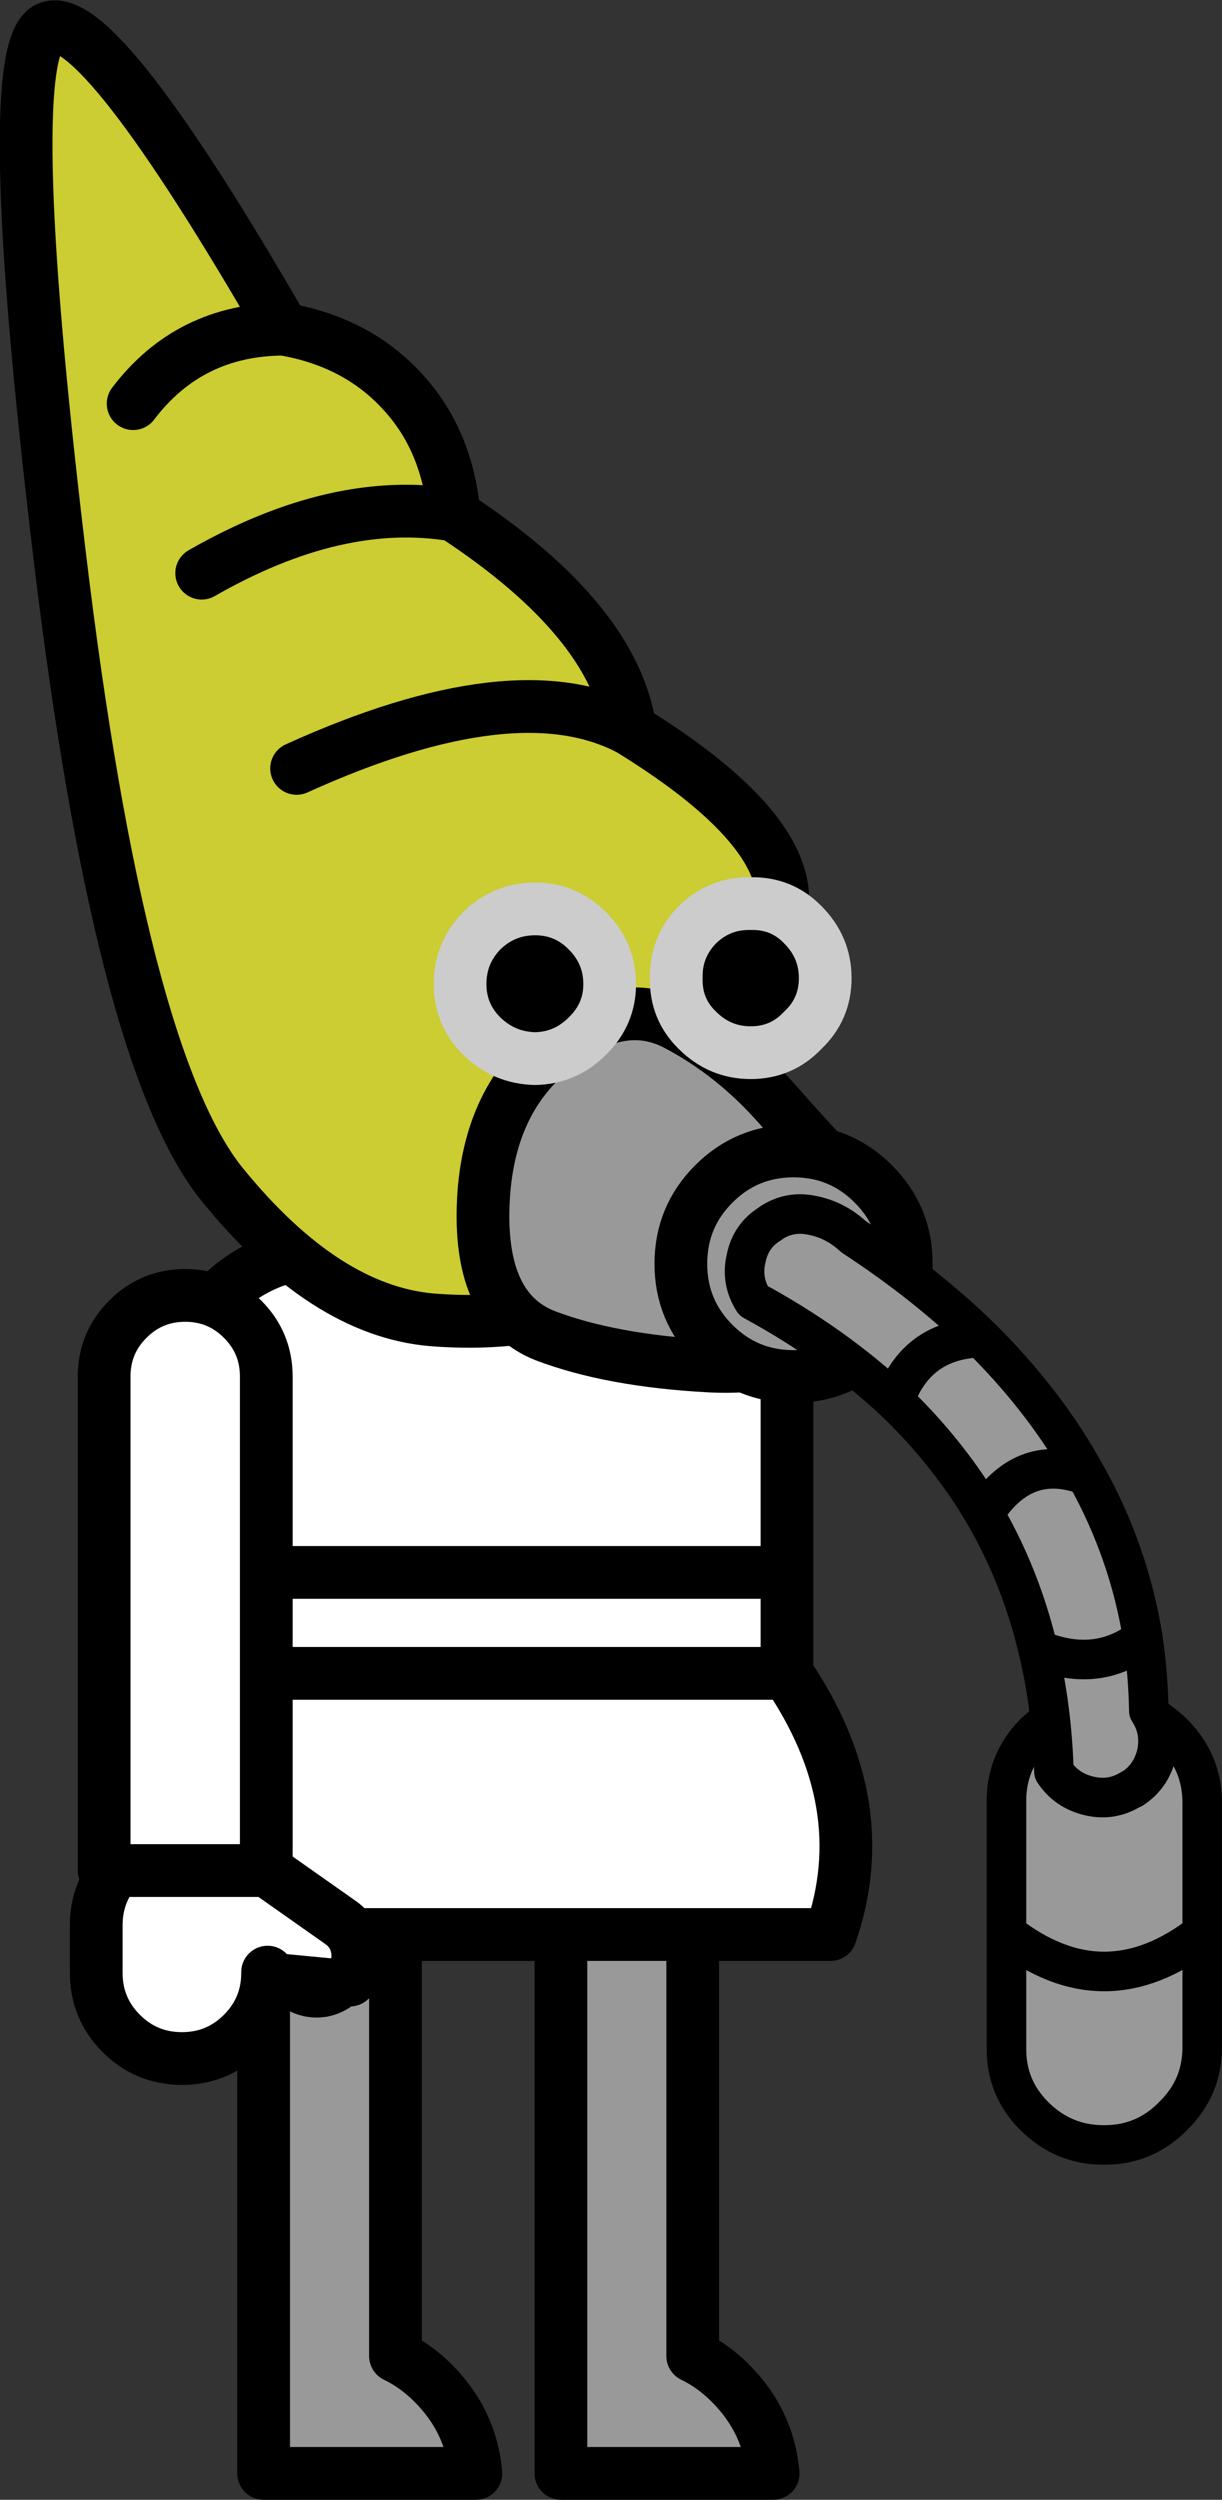
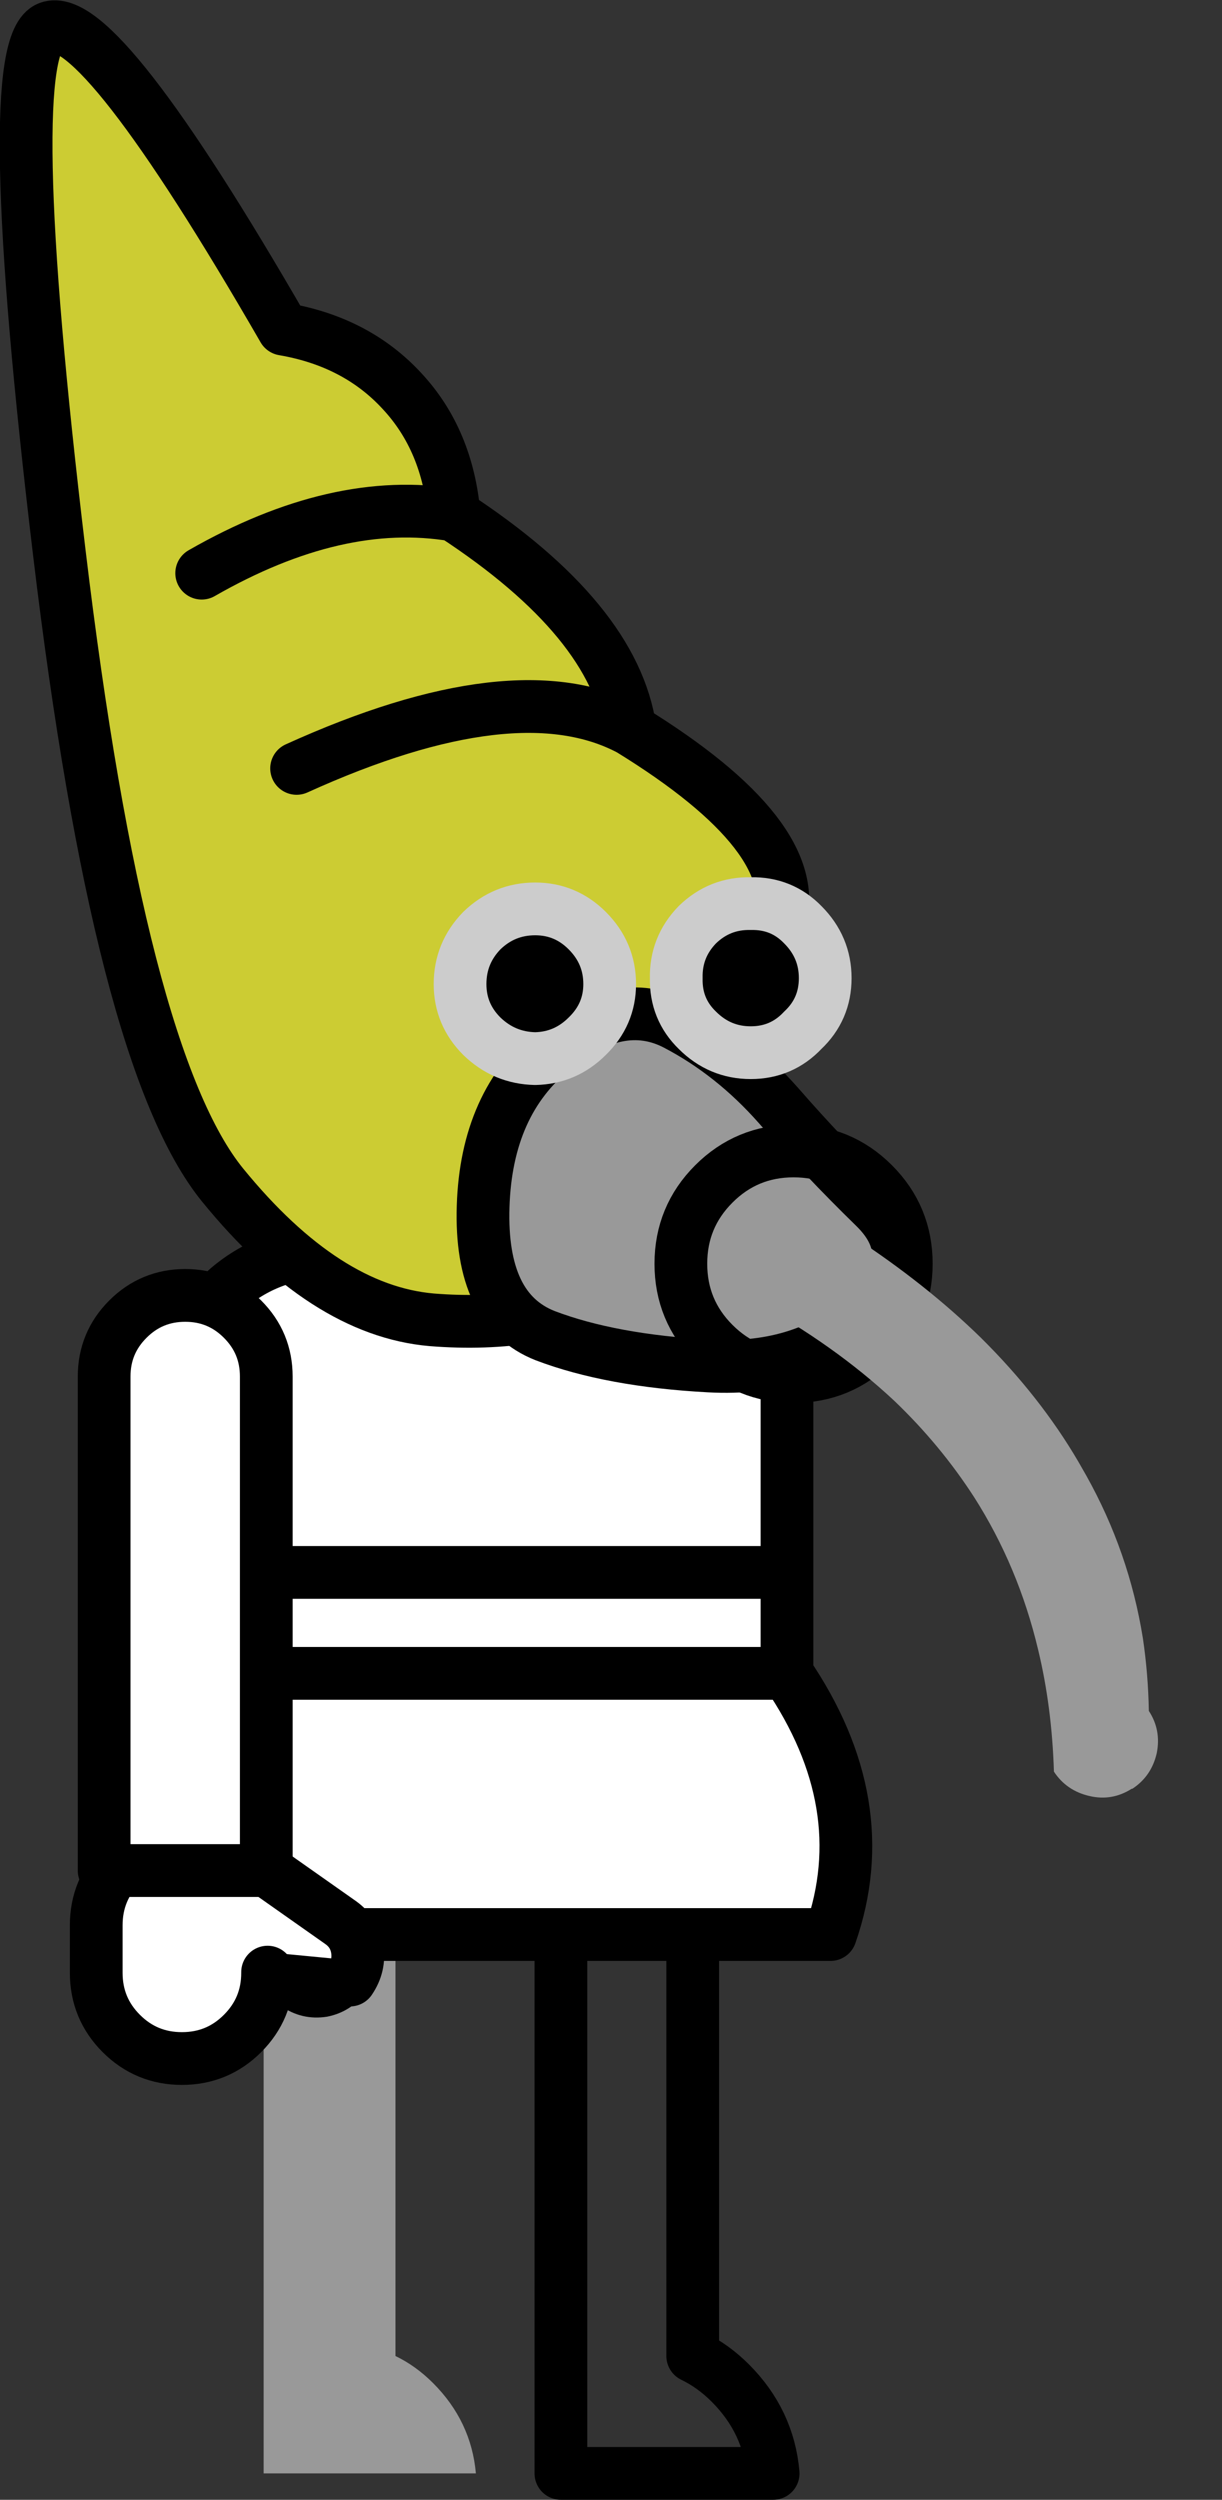
<svg xmlns="http://www.w3.org/2000/svg" height="189.5px" width="92.7px">
  <rect width="100%" height="100%" fill="#333333" stroke="none" />
  <g transform="matrix(1.0, 0.0, 0.0, 1.0, 36.95, 118.7)">
    <path d="M-6.95 21.8 L-6.95 59.9 Q-5.4 60.65 -4.1 61.95 -1.2 64.85 -0.85 68.8 L-16.95 68.8 -16.95 21.8 -6.95 21.8" fill="#999999" fill-rule="evenodd" stroke="none" />
-     <path d="M-6.95 21.8 L-6.95 59.9 Q-5.4 60.65 -4.1 61.95 -1.2 64.85 -0.85 68.8 L-16.95 68.8 -16.95 21.8 -6.95 21.8 Z" fill="none" stroke="#000000" stroke-linecap="round" stroke-linejoin="round" stroke-width="4.0" />
-     <path d="M15.6 21.8 L15.6 59.9 Q17.15 60.65 18.45 61.95 21.35 64.85 21.7 68.8 L5.6 68.8 5.6 21.8 15.6 21.8" fill="#999999" fill-rule="evenodd" stroke="none" />
    <path d="M15.6 21.8 L15.6 59.9 Q17.15 60.65 18.45 61.95 21.35 64.85 21.7 68.8 L5.6 68.8 5.6 21.8 15.6 21.8 Z" fill="none" stroke="#000000" stroke-linecap="round" stroke-linejoin="round" stroke-width="4.0" />
    <path d="M-22.85 0.5 L-22.85 -14.2 Q-22.9 -18.2 -19.65 -21.05 -16.35 -23.85 -11.75 -23.85 L11.6 -23.85 Q16.2 -23.85 19.45 -21.05 22.75 -18.2 22.75 -14.2 L22.75 0.5 -22.85 0.5 22.75 0.5 22.75 8.15 Q29.5 18.05 26.05 27.95 L-27.6 27.95 Q-31.9 17.25 -22.85 8.15 L-22.85 0.5 M-22.85 8.15 L22.75 8.15 -22.85 8.15" fill="#ffffff" fill-rule="evenodd" stroke="none" />
    <path d="M22.75 0.5 L22.75 -14.2 Q22.75 -18.2 19.45 -21.05 16.2 -23.85 11.6 -23.85 L-11.75 -23.85 Q-16.35 -23.85 -19.65 -21.05 -22.9 -18.2 -22.85 -14.2 L-22.85 0.5 22.75 0.5 22.75 8.15 Q29.5 18.05 26.05 27.95 L-27.6 27.95 Q-31.9 17.25 -22.85 8.15 L-22.85 0.5 M22.75 8.15 L-22.85 8.15" fill="none" stroke="#000000" stroke-linecap="round" stroke-linejoin="round" stroke-width="4.0" />
    <path d="M-23.7 20.8 Q-23.15 20.35 -22.35 20.2 -21.1 20.0 -20.05 20.75 L-11.1 27.05 Q-10.05 27.8 -9.85 29.05 -9.65 30.3 -10.4 31.4 -11.15 32.45 -12.4 32.7 -13.7 32.9 -14.75 32.15 L-16.65 30.8 -16.65 30.85 Q-16.65 33.55 -18.55 35.45 -20.45 37.35 -23.15 37.35 -25.85 37.35 -27.75 35.45 -29.65 33.55 -29.65 30.85 L-29.65 27.25 Q-29.65 24.55 -27.75 22.65 -26.05 20.95 -23.7 20.8 L-24.35 21.5 -23.7 20.8" fill="#ffffff" fill-rule="evenodd" stroke="none" />
    <path d="M-10.4 31.4 Q-9.65 30.3 -9.85 29.05 -10.05 27.8 -11.1 27.05 L-20.05 20.75 Q-21.1 20.0 -22.35 20.2 -23.15 20.35 -23.7 20.8 -26.05 20.95 -27.75 22.65 -29.65 24.55 -29.65 27.25 L-29.65 30.85 Q-29.65 33.55 -27.75 35.45 -25.85 37.35 -23.15 37.35 -20.45 37.35 -18.55 35.45 -16.65 33.55 -16.65 30.85 L-16.65 30.8" fill="none" stroke="#000000" stroke-linecap="round" stroke-linejoin="round" stroke-width="4.0" />
    <path d="M-23.7 20.8 L-24.35 21.5 M-16.65 30.8 L-14.75 32.15 Q-13.7 32.9 -12.4 32.7 -11.15 32.45 -10.4 31.4 Z" fill="none" stroke="#000000" stroke-linecap="round" stroke-linejoin="round" stroke-width="3.0" />
    <path d="M-18.55 -18.7 Q-16.75 -16.9 -16.75 -14.35 L-16.75 23.1 -29.05 23.1 -29.05 -14.35 Q-29.05 -16.9 -27.25 -18.7 -25.45 -20.5 -22.9 -20.5 -20.35 -20.5 -18.55 -18.7" fill="#ffffff" fill-rule="evenodd" stroke="none" />
    <path d="M-18.55 -18.7 Q-20.35 -20.5 -22.9 -20.5 -25.45 -20.5 -27.25 -18.7 -29.05 -16.9 -29.05 -14.35 L-29.05 23.1 -16.75 23.1 -16.75 -14.35 Q-16.75 -16.9 -18.55 -18.7 Z" fill="none" stroke="#000000" stroke-linecap="round" stroke-linejoin="round" stroke-width="4.0" />
    <path d="M10.25 -21.0 Q3.9 -18.0 -4.2 -18.65 -12.3 -19.35 -20.05 -28.85 -27.85 -38.4 -32.45 -76.8 -37.05 -115.2 -33.25 -116.6 -29.45 -118.0 -15.45 -93.75 -9.9 -92.8 -6.45 -89.05 -3.0 -85.35 -2.5 -79.65 9.65 -71.7 10.85 -63.4 24.1 -55.25 22.2 -48.8 20.3 -42.35 18.45 -33.15 16.55 -24.0 10.25 -21.0 M10.85 -63.4 Q2.2 -68.0 -14.45 -60.45 2.2 -68.0 10.85 -63.4 M-15.45 -93.75 Q-22.6 -93.7 -26.85 -88.1 -22.6 -93.7 -15.45 -93.75 M-2.5 -79.65 Q-11.35 -81.15 -21.65 -75.25 -11.35 -81.15 -2.5 -79.65" fill="#cccc33" fill-rule="evenodd" stroke="none" />
-     <path d="M10.25 -21.0 Q3.9 -18.0 -4.2 -18.65 -12.3 -19.35 -20.05 -28.85 -27.85 -38.4 -32.45 -76.8 -37.05 -115.2 -33.25 -116.6 -29.45 -118.0 -15.45 -93.75 -9.9 -92.8 -6.45 -89.05 -3.0 -85.35 -2.5 -79.65 9.65 -71.7 10.85 -63.4 24.1 -55.25 22.2 -48.8 20.3 -42.35 18.45 -33.15 16.55 -24.0 10.25 -21.0 M-21.65 -75.25 Q-11.35 -81.15 -2.5 -79.65 M-26.85 -88.1 Q-22.6 -93.7 -15.45 -93.75 M-14.45 -60.45 Q2.2 -68.0 10.85 -63.4" fill="none" stroke="#000000" stroke-linecap="round" stroke-linejoin="round" stroke-width="4.0" />
+     <path d="M10.25 -21.0 Q3.9 -18.0 -4.2 -18.65 -12.3 -19.35 -20.05 -28.85 -27.85 -38.4 -32.45 -76.8 -37.05 -115.2 -33.25 -116.6 -29.45 -118.0 -15.45 -93.75 -9.9 -92.8 -6.45 -89.05 -3.0 -85.35 -2.5 -79.65 9.65 -71.7 10.85 -63.4 24.1 -55.25 22.2 -48.8 20.3 -42.35 18.45 -33.15 16.55 -24.0 10.25 -21.0 M-21.65 -75.25 Q-11.35 -81.15 -2.5 -79.65 M-26.85 -88.1 M-14.45 -60.45 Q2.2 -68.0 10.85 -63.4" fill="none" stroke="#000000" stroke-linecap="round" stroke-linejoin="round" stroke-width="4.0" />
    <path d="M29.4 -27.2 Q33.3 -23.4 28.8 -19.05 24.25 -14.75 16.85 -15.15 9.4 -15.55 4.4 -17.45 -0.55 -19.4 -0.3 -27.25 -0.05 -35.1 5.05 -39.2 10.05 -43.3 14.35 -41.05 18.65 -38.8 22.1 -34.9 25.5 -31.0 29.4 -27.2" fill="#999999" fill-rule="evenodd" stroke="none" />
    <path d="M29.4 -27.2 Q33.3 -23.4 28.8 -19.05 24.25 -14.75 16.85 -15.15 9.4 -15.55 4.4 -17.45 -0.55 -19.4 -0.3 -27.25 -0.05 -35.1 5.05 -39.2 10.05 -43.3 14.35 -41.05 18.65 -38.8 22.1 -34.9 25.5 -31.0 29.4 -27.2 Z" fill="none" stroke="#000000" stroke-linecap="round" stroke-linejoin="round" stroke-width="4.0" />
-     <path d="M23.25 -14.35 Q19.7 -14.35 17.2 -16.85 14.7 -19.35 14.7 -22.9 14.7 -26.45 17.2 -28.95 19.7 -31.45 23.25 -31.45 26.8 -31.45 29.3 -28.95 31.8 -26.45 31.8 -22.9 31.8 -19.35 29.3 -16.85 26.8 -14.35 23.25 -14.35 M39.4 27.85 L39.4 17.95 Q39.35 14.9 41.5 12.7 43.7 10.55 46.75 10.55 L46.85 10.55 Q49.9 10.55 52.05 12.7 54.25 14.9 54.25 17.95 L54.25 27.85 Q46.8 33.65 39.4 27.85 46.8 33.65 54.25 27.85 L54.25 36.5 Q54.25 39.55 52.05 41.7 49.9 43.9 46.85 43.9 L46.75 43.9 Q43.7 43.9 41.5 41.7 39.35 39.55 39.4 36.5 L39.4 27.85" fill="#999999" fill-rule="evenodd" stroke="none" />
    <path d="M23.25 -14.35 Q19.7 -14.35 17.2 -16.85 14.7 -19.35 14.7 -22.9 14.7 -26.45 17.2 -28.95 19.7 -31.45 23.25 -31.45 26.8 -31.45 29.3 -28.95 31.8 -26.45 31.8 -22.9 31.8 -19.35 29.3 -16.85 26.8 -14.35 23.25 -14.35" fill="none" stroke="#000000" stroke-linecap="round" stroke-linejoin="round" stroke-width="4.0" />
-     <path d="M54.25 27.85 L54.25 17.95 Q54.25 14.9 52.05 12.7 49.9 10.55 46.85 10.55 L46.75 10.55 Q43.7 10.55 41.5 12.7 39.35 14.9 39.4 17.95 L39.4 27.85 Q46.8 33.65 54.25 27.85 L54.25 36.5 Q54.25 39.55 52.05 41.7 49.9 43.9 46.85 43.9 L46.75 43.9 Q43.7 43.9 41.5 41.7 39.35 39.55 39.4 36.5 L39.4 27.85" fill="none" stroke="#000000" stroke-linecap="round" stroke-linejoin="round" stroke-width="3.0" />
    <path d="M23.95 -40.6 Q22.35 -38.9 20.0 -38.9 17.65 -38.9 15.95 -40.6 14.3 -42.2 14.35 -44.55 14.3 -46.9 15.95 -48.6 17.65 -50.25 20.0 -50.2 22.35 -50.25 23.95 -48.6 25.65 -46.9 25.65 -44.55 25.65 -42.2 23.95 -40.6 M9.3 -44.1 Q9.3 -41.8 7.6 -40.15 5.95 -38.5 3.65 -38.45 1.3 -38.5 -0.4 -40.15 -2.05 -41.8 -2.05 -44.1 -2.05 -46.45 -0.4 -48.15 1.3 -49.8 3.65 -49.8 5.95 -49.8 7.6 -48.15 9.3 -46.45 9.3 -44.1" fill="#000000" fill-rule="evenodd" stroke="none" />
    <path d="M30.9 -12.5 Q26.35 -16.75 20.2 -20.1 19.25 -21.6 19.65 -23.3 20.0 -25.05 21.5 -25.95 L21.55 -26.0 Q23.0 -26.95 24.75 -26.55 26.45 -26.2 27.8 -24.95 33.3 -21.35 37.45 -17.3 32.55 -17.15 30.9 -12.5 32.55 -17.15 37.45 -17.3 41.95 -12.85 44.85 -7.9 L45.45 -6.85 Q48.7 -1.05 49.75 5.5 50.15 8.2 50.2 11.0 51.15 12.45 50.8 14.2 50.4 15.95 48.95 16.9 L48.9 16.9 Q47.4 17.85 45.7 17.45 43.95 17.05 43.0 15.6 42.85 10.7 41.8 6.35 40.3 0.05 36.95 -5.2 34.4 -9.15 30.9 -12.5 M49.75 5.5 Q46.25 8.2 41.8 6.35 46.25 8.2 49.75 5.5 M37.9 -4.25 Q40.85 -8.6 45.45 -6.85 40.85 -8.6 37.9 -4.25" fill="#999999" fill-rule="evenodd" stroke="none" />
    <path d="M23.95 -40.6 Q22.35 -38.9 20.0 -38.9 17.65 -38.9 15.95 -40.6 14.3 -42.2 14.35 -44.55 14.3 -46.9 15.95 -48.6 17.65 -50.25 20.0 -50.2 22.35 -50.25 23.95 -48.6 25.65 -46.9 25.65 -44.55 25.65 -42.2 23.95 -40.6 M9.3 -44.1 Q9.3 -41.8 7.6 -40.15 5.95 -38.5 3.65 -38.45 1.3 -38.5 -0.4 -40.15 -2.05 -41.8 -2.05 -44.1 -2.05 -46.45 -0.4 -48.15 1.3 -49.8 3.65 -49.8 5.95 -49.8 7.6 -48.15 9.3 -46.45 9.3 -44.1" fill="none" stroke="#cccccc" stroke-linecap="round" stroke-linejoin="round" stroke-width="4.0" />
-     <path d="M37.45 -17.3 Q33.3 -21.35 27.8 -24.95 26.45 -26.2 24.75 -26.55 23.0 -26.95 21.55 -26.0 L21.5 -25.95 Q20.0 -25.05 19.65 -23.3 19.25 -21.6 20.2 -20.1 26.35 -16.75 30.9 -12.5 32.55 -17.15 37.45 -17.3 41.95 -12.85 44.85 -7.9 L45.45 -6.85 Q48.7 -1.05 49.75 5.5 50.15 8.2 50.2 11.0 51.15 12.45 50.8 14.2 50.4 15.95 48.95 16.9 L48.9 16.9 Q47.4 17.85 45.7 17.45 43.95 17.05 43.0 15.6 42.85 10.7 41.8 6.35 40.3 0.05 36.95 -5.2 34.4 -9.15 30.9 -12.5 M45.45 -6.85 Q40.85 -8.6 37.9 -4.25 M41.8 6.35 Q46.25 8.2 49.75 5.5" fill="none" stroke="#000000" stroke-linecap="round" stroke-linejoin="round" stroke-width="3.0" />
  </g>
</svg>